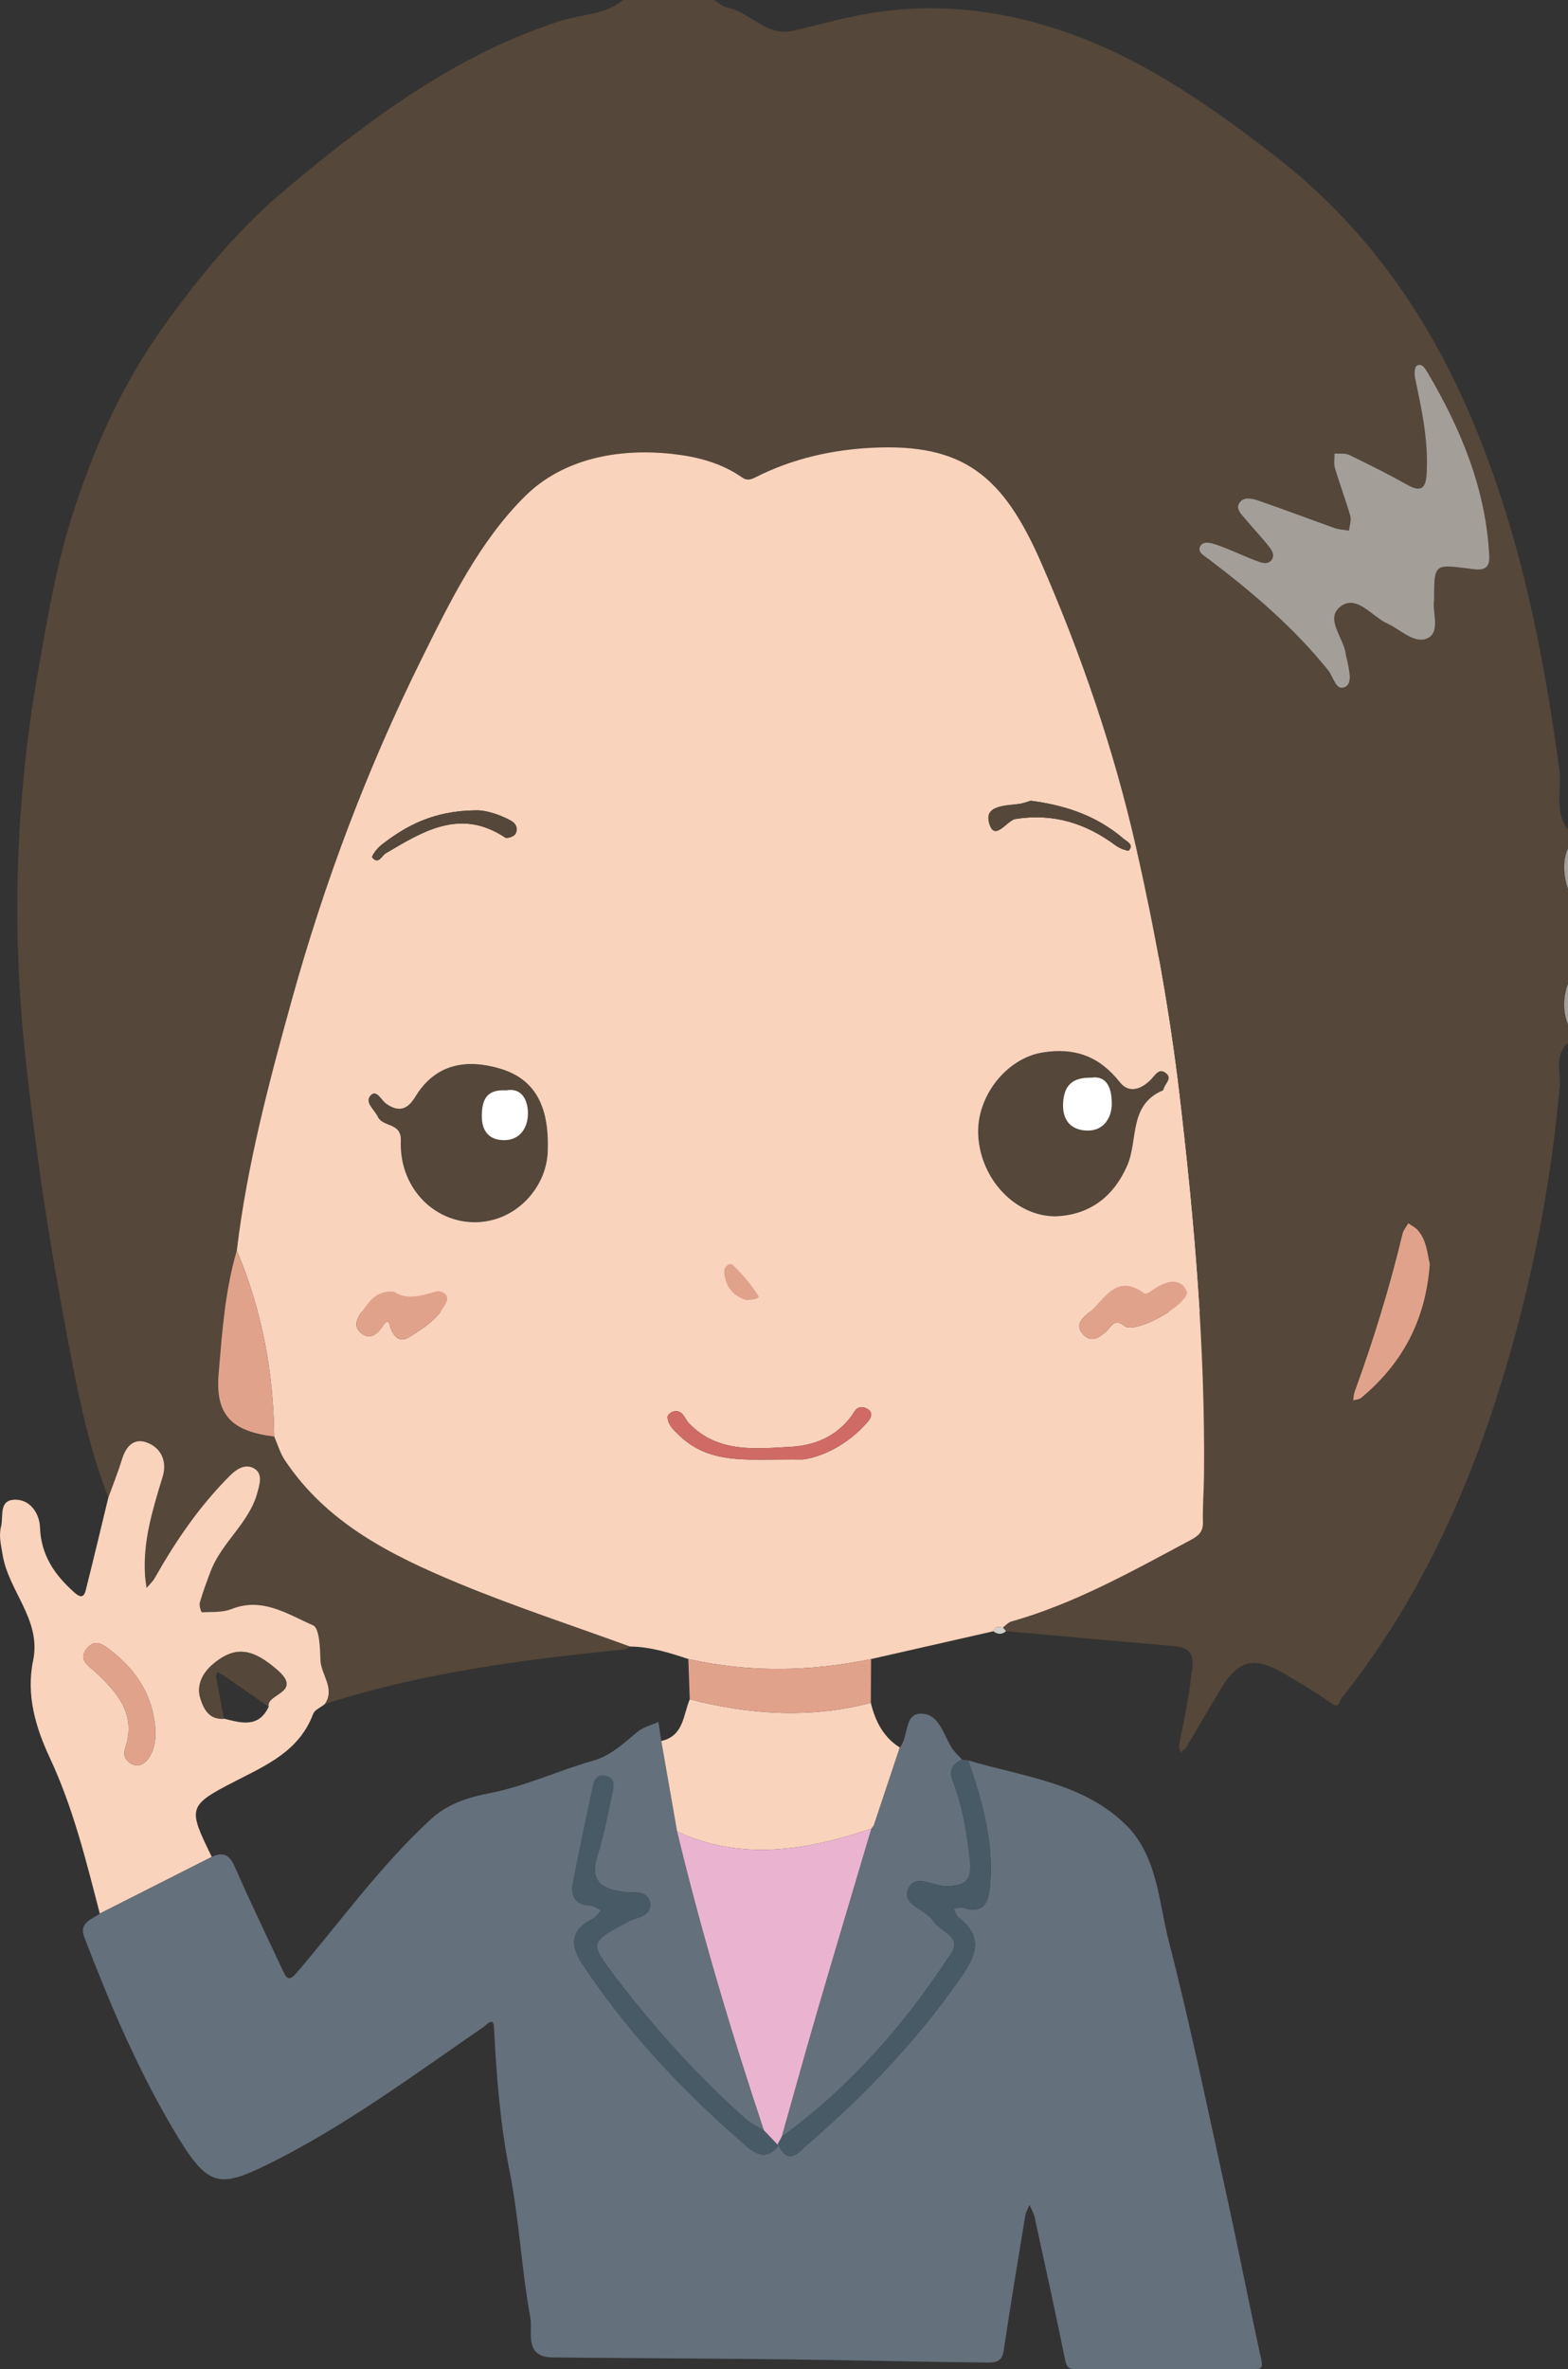
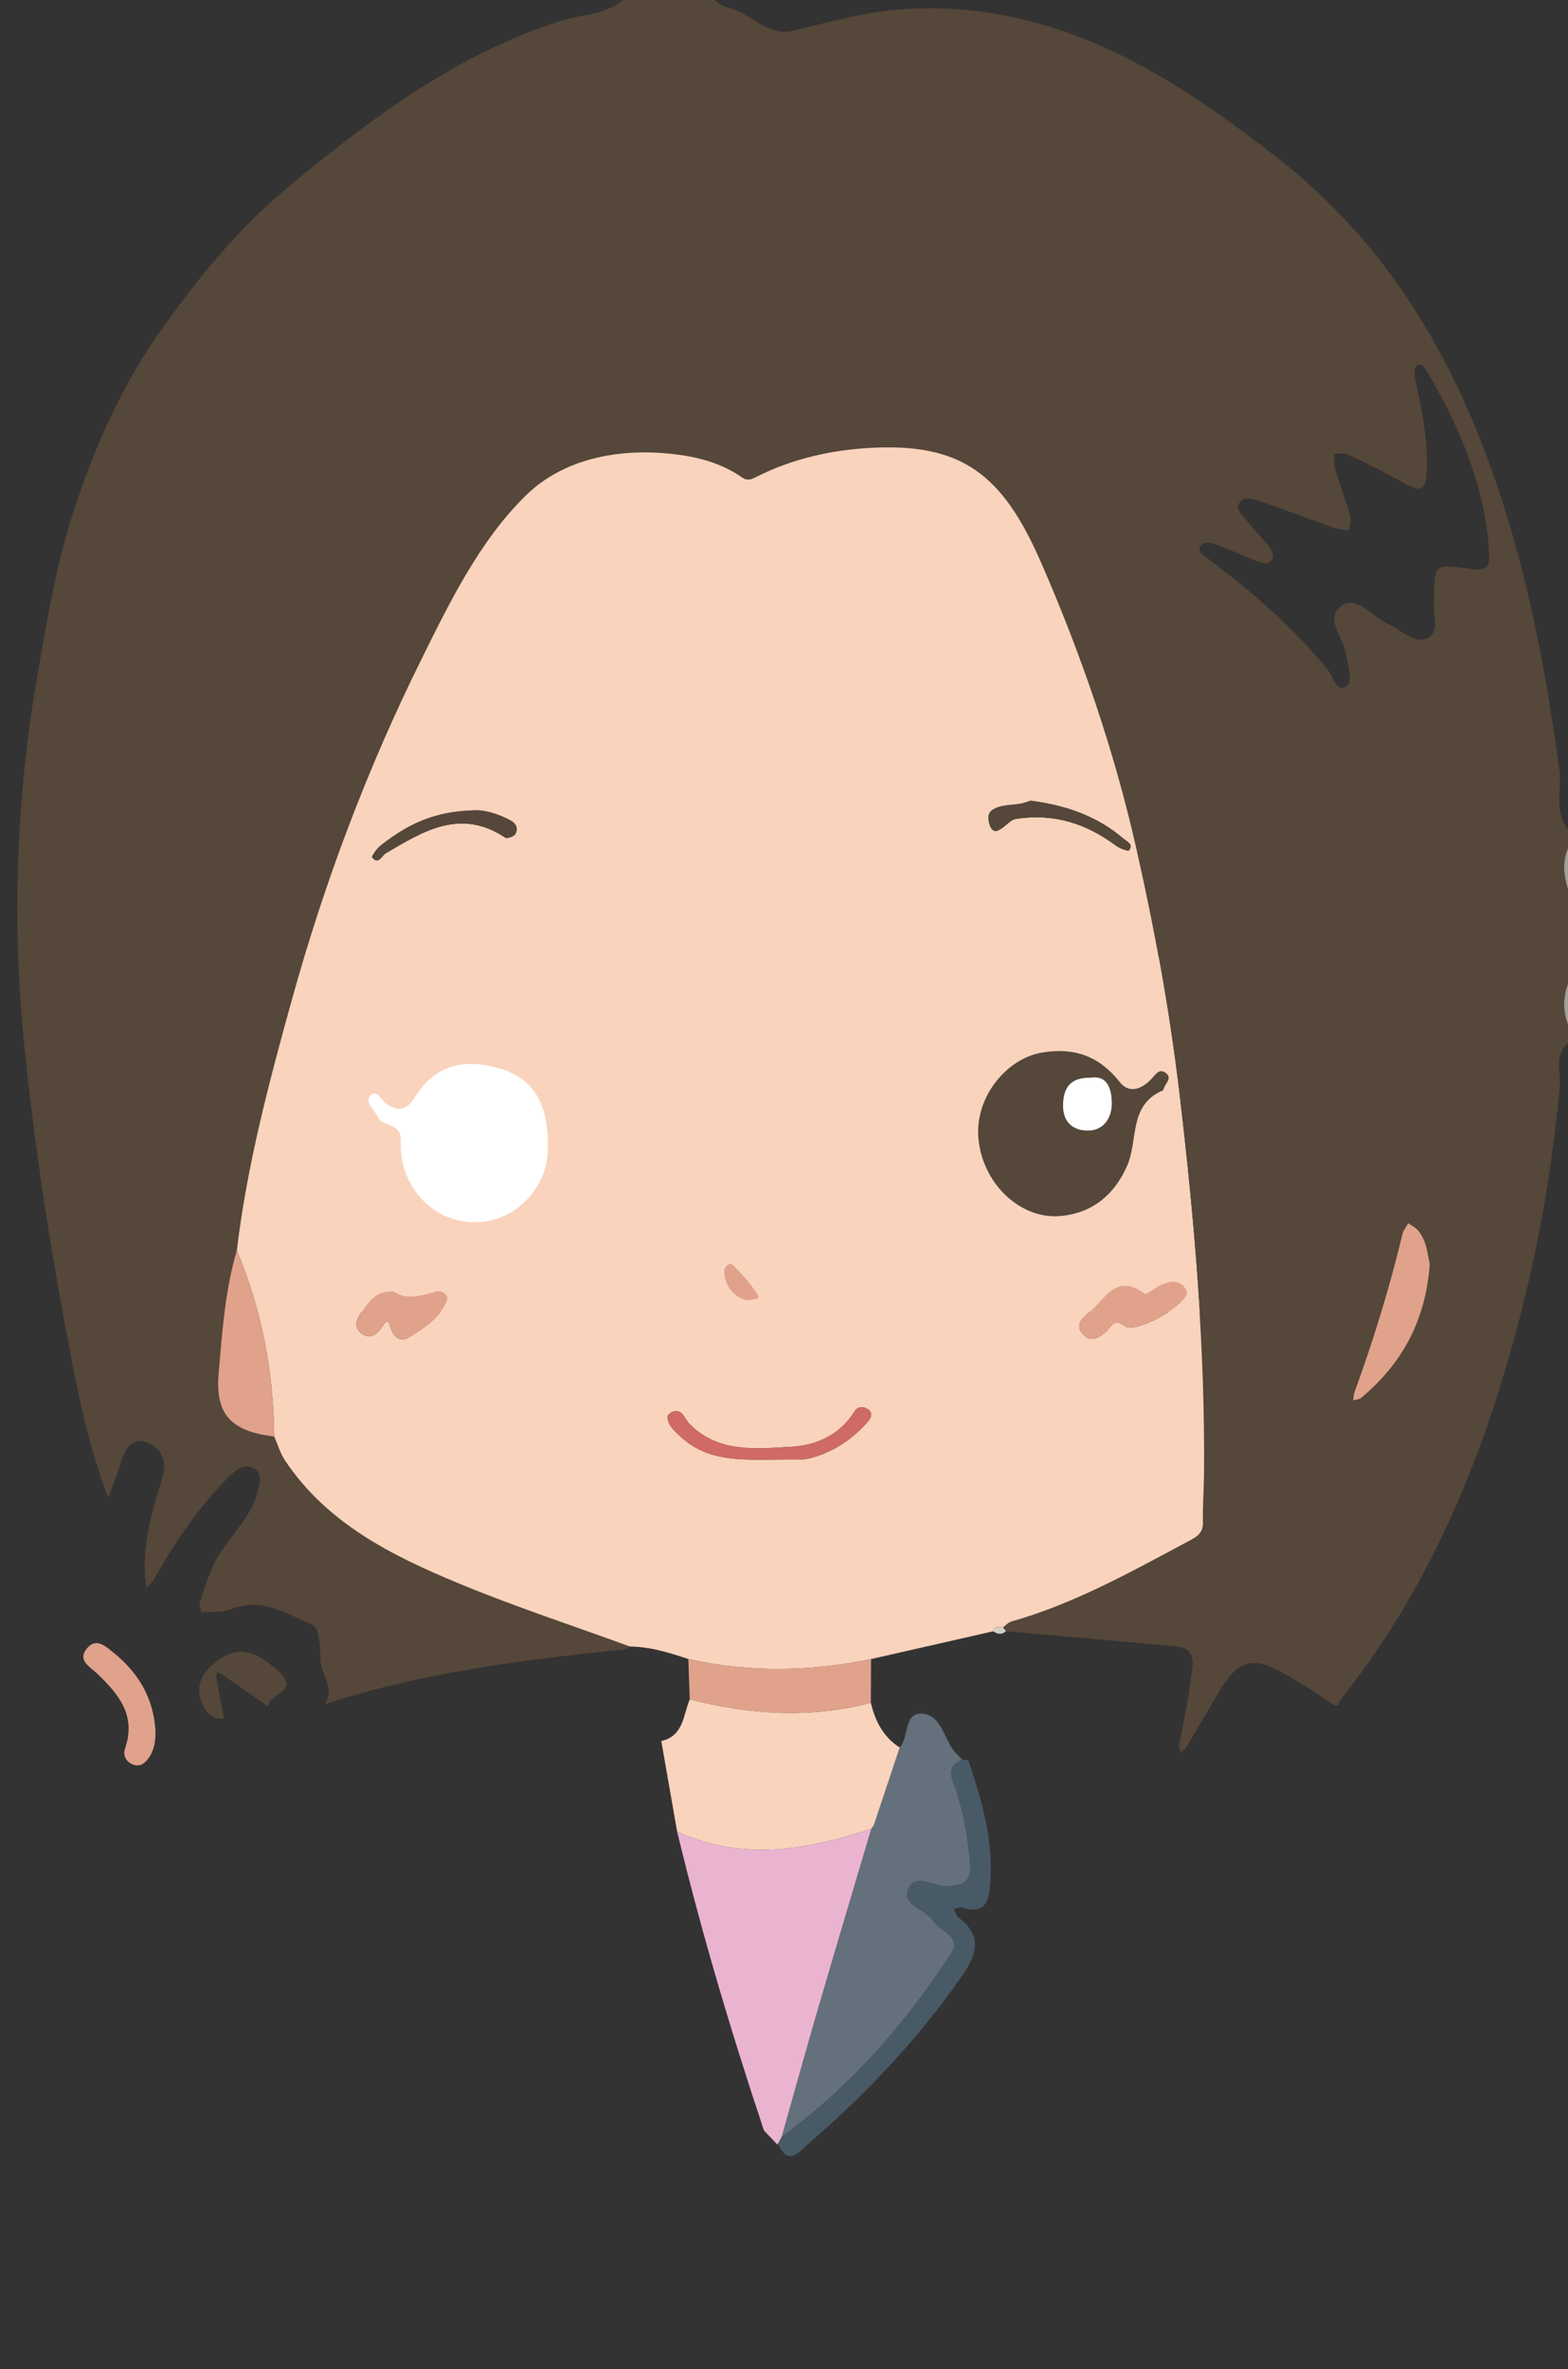
<svg xmlns="http://www.w3.org/2000/svg" viewBox="0 0 159.939 241.594">
  <rect x="0" y="0" width="159.939" height="241.594" fill="#333333" stroke="none" />
  <g>
    <rect x="33.53" y="97.62" width="103.598" height="36.149" style="fill:#fff;">
    </rect>
    <path d="m159.939,84.587v1.922c-.587,1.388-.436,2.777,0,4.165v9.612c-.476,1.388-.555,2.777,0,4.165v1.922c-1.445,1.234-.717,3.016-.845,4.437-1.011,11.177-3.253,22.059-6.765,32.719-3.553,10.785-8.456,20.822-15.547,29.733-.211.265-.173,1.018-.968.442-1.426-1.033-2.958-1.924-4.472-2.832-3.476-2.084-4.999-1.721-6.998,1.64-1.118,1.879-2.207,3.775-3.331,5.651-.135.225-.402.371-.608.554-.046-.247-.168-.507-.127-.739.395-2.248.945-4.479,1.182-6.742.137-1.309.819-3.16-1.631-3.371-5.739-.494-11.475-1.017-17.212-1.528-.105-.128-.211-.256-.316-.385.281-.205.534-.51.849-.599,6.408-1.812,12.173-5.039,17.991-8.15.784-.419,1.591-.772,1.56-1.941-.042-1.597.093-3.198.11-4.797.131-13.045-.992-26-2.521-38.946-1-8.464-2.53-16.836-4.409-25.107-2.261-9.953-5.571-19.614-9.674-29.018-3.909-8.96-8.011-12.21-17.318-11.732-4.037.207-8.072,1.105-11.768,2.979-.497.252-.902.411-1.414.053-2.16-1.509-4.648-2.141-7.2-2.414-5.555-.594-11.124.53-14.944,4.309-4.658,4.608-7.648,10.722-10.582,16.644-5.51,11.12-9.874,22.691-13.196,34.655-2.343,8.441-4.59,16.9-5.631,25.626-1.207,4.091-1.496,8.337-1.854,12.54-.361,4.236,1.312,5.903,5.671,6.434.353.804.598,1.681,1.077,2.402,4.268,6.422,10.844,9.704,17.626,12.525,5.763,2.396,11.714,4.34,17.582,6.484-.169.101-.331.274-.508.292-10.354,1.041-20.657,2.353-30.614,5.578,1.086-1.614-.402-2.988-.448-4.511-.037-1.227-.101-3.239-.752-3.522-2.59-1.125-5.166-2.912-8.321-1.659-.912.362-2.006.28-3.021.326-.064.003-.298-.684-.212-.98.318-1.095.715-2.17,1.124-3.237,1.121-2.925,3.897-4.866,4.743-7.955.237-.865.583-1.937-.291-2.471-.858-.524-1.735-.051-2.502.714-3.096,3.091-5.527,6.652-7.668,10.437-.212.375-.554.676-.836,1.012-.052-.405-.123-.809-.152-1.216-.249-3.529.789-6.823,1.796-10.136.446-1.467-.081-2.829-1.476-3.422-1.407-.598-2.254.276-2.678,1.662-.405,1.321-.924,2.607-1.393,3.909-1.803-4.644-2.869-9.497-3.8-14.359-1.282-6.701-2.465-13.43-3.377-20.19-.896-6.642-1.738-13.324-1.996-20.013-.383-9.936.258-19.824,2.006-29.68.924-5.211,1.769-10.421,3.345-15.456,2.201-7.036,5.128-13.706,9.497-19.79,3.583-4.99,7.411-9.673,12.072-13.632,3.347-2.843,6.799-5.587,10.383-8.122,5.577-3.945,11.479-7.278,18.071-9.372,2.1-.667,4.495-.585,6.313-2.109,3.095,0,6.19,0,9.285,0,.419.258.81.662,1.263.75,2.386.468,4.058,3.019,6.787,2.385,2.341-.544,4.645-1.191,7.024-1.638,7.563-1.421,14.867-.457,21.931,2.189,7.407,2.774,13.797,7.277,20.063,12.109,9.495,7.322,15.969,16.642,20.494,27.598,4.67,11.305,7.044,23.119,8.657,35.168.267,1.997-.575,4.201.873,6.025Zm-13.658-23.349c0-3.741-.004-3.703,3.448-3.272.914.114,2.263.457,2.182-1.212-.334-6.862-2.881-12.996-6.327-18.816-.232-.392-.574-.971-1.084-.633-.238.158-.243.869-.155,1.287.686,3.231,1.383,6.454,1.165,9.794-.091,1.392-.574,1.826-1.921,1.071-1.951-1.093-3.954-2.096-5.97-3.067-.425-.205-.997-.104-1.501-.144.01.501-.089,1.035.049,1.498.486,1.633,1.095,3.229,1.562,4.867.128.45-.077.995-.129,1.496-.503-.087-1.031-.105-1.506-.273-2.594-.92-5.163-1.912-7.769-2.796-.608-.206-1.482-.422-1.913.254-.408.642.247,1.178.638,1.655.675.824,1.411,1.598,2.088,2.421.403.49.979,1.095.583,1.698-.409.623-1.177.269-1.753.049-1.293-.494-2.543-1.108-3.851-1.557-.55-.189-1.412-.477-1.72.196-.266.582.488.958.947,1.306,4.428,3.355,8.633,6.946,12.139,11.299.523.649.782,2.161,1.721,1.689.825-.414.362-1.823.194-2.805-.027-.157-.102-.308-.117-.465-.152-1.704-2.227-3.686-.509-4.96,1.628-1.207,3.164,1.054,4.746,1.771,1.378.625,2.821,2.179,4.159,1.46,1.246-.669.41-2.651.603-3.812Zm-.436,67.649c-.252-.917-.267-2.332-1.21-3.427-.259-.301-.654-.485-.987-.723-.2.355-.495.687-.586,1.068-1.316,5.478-2.968,10.852-4.897,16.143-.097.266-.094.568-.138.853.277-.083.618-.089.822-.259,4.139-3.457,6.569-7.828,6.995-13.655Z" style="fill:#554739;">
    </path>
    <path d="m159.939,90.675c-.436-1.388-.587-2.777,0-4.165v4.165Z" style="fill:#a49e99;">
    </path>
    <path d="m159.939,104.452c-.555-1.388-.476-2.777,0-4.165v4.165Z" style="fill:#a49e99;">
    </path>
    <path d="m101.317,166.344c-4.156.945-8.313,1.89-12.469,2.835-6.213,1.285-12.426,1.39-18.638-.003-1.937-.647-3.882-1.257-5.953-1.276-5.868-2.144-11.819-4.087-17.582-6.484-6.782-2.82-13.358-6.102-17.626-12.525-.479-.721-.724-1.598-1.077-2.402-.069-6.567-1.264-12.908-3.817-18.974,1.041-8.726,3.288-17.185,5.631-25.626,3.321-11.964,7.685-23.535,13.196-34.655,2.934-5.922,5.924-12.037,10.582-16.644,3.82-3.779,9.39-4.902,14.944-4.309,2.552.273,5.04.905,7.2,2.414.512.358.917.199,1.414-.053,3.696-1.874,7.731-2.772,11.768-2.979,9.307-.478,13.409,2.772,17.318,11.732,4.103,9.405,7.413,19.065,9.674,29.018,1.879,8.272,3.409,16.643,4.409,25.107,1.529,12.946,2.652,25.901,2.521,38.946-.016,1.6-.152,3.2-.11,4.797.031,1.169-.776,1.521-1.56,1.941-5.818,3.111-11.583,6.337-17.991,8.15-.314.089-.567.394-.849.599-.382-.006-.838-.199-.984.39Zm6.268-42.309c3.592-.105,6.028-2.046,7.4-5.191,1.128-2.587.125-6.157,3.614-7.643.073-.031.098-.182.137-.281.194-.496.859-1.004.167-1.518-.684-.508-1.053.193-1.428.591-1.006,1.07-2.292,1.568-3.258.345-2.085-2.639-4.615-3.555-7.883-3.018-3.678.604-6.766,4.479-6.557,8.45.236,4.48,3.775,8.221,7.807,8.264Zm-51.708-6.854c.122-4.496-1.382-7.171-4.845-8.21-3.411-1.024-6.61-.539-8.676,2.867-.784,1.293-1.68,1.619-2.974.696-.503-.359-.976-1.505-1.587-.836-.656.719.39,1.439.729,2.172.516,1.116,2.432.546,2.357,2.476-.181,4.682,3.31,8.324,7.603,8.29,4.194-.033,7.394-3.653,7.391-7.456Zm65.226,14.566c-.113-.173-.243-.557-.51-.748-.741-.531-1.525-.282-2.261.067-.558.264-1.377.981-1.589.826-2.921-2.139-4.032.594-5.689,1.967-.797.66-1.397,1.318-.568,2.214.798.864,1.603.37,2.345-.293.51-.456.815-1.446,1.886-.559,1.001.829,6.27-1.974,6.386-3.474Zm-39.227,17.083c1.813-.224,4.551-1.408,6.653-3.868.35-.41.518-.904.025-1.244-.447-.309-1.034-.363-1.395.214-1.478,2.366-3.861,3.452-6.391,3.594-3.638.204-7.514.678-10.468-2.363-.493-.507-.624-1.441-1.609-1.231-.239.051-.609.362-.602.541.032.85.633,1.357,1.22,1.921,3.242,3.116,7.34,2.343,12.567,2.435Zm-41.696-17.139c-1.872-.121-2.526,1.037-3.277,2.066-.553.758-.884,1.591.008,2.239.799.58,1.474.139,2.017-.603.166-.227.608-1.087.814-.309.322,1.221,1.009,1.87,1.974,1.28,1.498-.916,3.082-1.944,3.839-3.624.324-.719-.5-1.237-1.174-1.032-1.539.469-3.023.844-4.202-.017Zm64.956-50.039c-.325.092-.765.275-1.22.332-1.32.165-3.407.157-3.064,1.754.496,2.309,1.844-.087,2.721-.224,3.892-.608,7.187.437,10.248,2.714.382.284,1.227.609,1.339.477.515-.609-.244-.908-.571-1.19-2.673-2.296-5.853-3.395-9.452-3.863Zm-56.636.982c-4.294.053-7.093,1.555-9.665,3.581-.395.311-.96,1.104-.87,1.219.624.793.987-.186,1.368-.411,3.847-2.272,7.637-4.643,12.195-1.613.197.131.894-.109,1.039-.36.278-.481.135-1.028-.428-1.347-1.41-.799-2.927-1.12-3.639-1.068Zm27.602,49.957c.576-.005,1.454-.149,1.276-.432-.733-1.161-1.64-2.243-2.641-3.185-.33-.311-.933.225-.881.785.133,1.455.925,2.42,2.247,2.833Z" style="fill:#fad3bc;">
    </path>
-     <path d="m10.179,195.13c-1.4-5.394-2.717-10.794-5.105-15.895-1.437-3.069-2.426-6.4-1.697-9.899.873-4.186-2.539-7.099-3.119-10.848-.146-.943-.401-1.832-.152-2.819.268-1.061-.264-2.71,1.412-2.742,1.609-.03,2.51,1.453,2.561,2.825.104,2.821,1.468,4.801,3.431,6.57.541.487,1.002.761,1.236-.164.793-3.139,1.538-6.291,2.301-9.437.469-1.301.988-2.587,1.393-3.908.425-1.386,1.272-2.26,2.678-1.662,1.395.593,1.921,1.954,1.476,3.422-1.006,3.313-2.045,6.607-1.796,10.136.029.407.1.811.152,1.216.282-.336.624-.637.836-1.012,2.141-3.786,4.572-7.347,7.668-10.437.767-.766,1.644-1.238,2.502-.714.874.534.528,1.606.291,2.471-.846,3.089-3.622,5.03-4.743,7.955-.409,1.067-.805,2.141-1.124,3.237-.086.296.148.983.212.98,1.014-.047,2.109.036,3.021-.326,3.155-1.254,5.732.534,8.321,1.659.651.283.714,2.295.752,3.522.046,1.523,1.533,2.897.448,4.511-.408.331-1.032.58-1.192,1.005-1.425,3.772-4.688,5.185-7.986,6.876-4.883,2.505-4.766,2.734-2.353,7.701-3.808,1.926-7.617,3.852-11.425,5.779Zm17.227-21.09c-.322-1.343,3.607-1.43.827-3.797-2.305-1.963-4.125-2.635-6.611-.454-.937.822-1.602,2.056-1.187,3.383.343,1.098.899,2.213,2.409,2.083,1.742.426,3.521.991,4.563-1.216Zm-11.547,2.469c-.184-3.341-1.748-5.952-4.312-8.013-.827-.665-1.796-1.563-2.729-.341-.892,1.168.304,1.764,1.016,2.438,2.192,2.073,4.083,4.264,2.944,7.63-.235.696-.028,1.289.619,1.634.761.405,1.342.021,1.774-.593.576-.818.703-1.765.688-2.754Z" style="fill:#fad3bc;">
-     </path>
-     <path d="m146.281,61.238c-.193,1.16.643,3.143-.603,3.812-1.339.718-2.781-.836-4.159-1.46-1.581-.717-3.118-2.978-4.746-1.771-1.719,1.274.357,3.256.509,4.96.014.157.09.308.117.465.168.982.631,2.39-.194,2.805-.94.472-1.198-1.04-1.721-1.689-3.506-4.353-7.711-7.943-12.139-11.299-.459-.348-1.213-.724-.947-1.306.308-.673,1.17-.385,1.72-.196,1.307.449,2.557,1.063,3.851,1.557.576.22,1.344.573,1.753-.049.396-.603-.18-1.208-.583-1.698-.677-.823-1.413-1.597-2.088-2.421-.391-.478-1.047-1.013-.638-1.655.431-.677,1.304-.461,1.913-.254,2.606.884,5.175,1.876,7.769,2.796.475.168,1.003.186,1.506.273.052-.501.257-1.046.129-1.496-.467-1.637-1.076-3.234-1.562-4.867-.138-.463-.039-.997-.049-1.498.504.04,1.076-.061,1.501.144,2.015.971,4.018,1.974,5.97,3.067,1.347.755,1.831.321,1.921-1.071.217-3.34-.48-6.563-1.165-9.794-.089-.418-.083-1.129.155-1.287.511-.338.852.241,1.084.633,3.446,5.82,5.993,11.955,6.327,18.816.081,1.669-1.268,1.326-2.182,1.212-3.452-.43-3.447-.468-3.448,3.272Z" style="fill:#a49e99;">
-     </path>
    <path d="m24.154,127.515c2.553,6.067,3.749,12.407,3.817,18.974-4.36-.531-6.033-2.198-5.671-6.434.359-4.203.647-8.449,1.854-12.54Z" style="fill:#e1a28b;">
    </path>
    <path d="m145.845,128.887c-.426,5.826-2.856,10.198-6.995,13.655-.204.17-.545.177-.822.259.044-.285.041-.587.138-.853,1.928-5.292,3.581-10.665,4.897-16.143.092-.381.386-.713.586-1.068.333.238.728.422.987.723.943,1.096.959,2.51,1.21,3.427Z" style="fill:#e1a28b;">
    </path>
    <path d="m101.317,166.344c.146-.59.602-.396.984-.39.105.128.211.256.316.384-.432.373-.865.326-1.3.006Z" style="fill:#d2ceca;">
-     </path>
-     <path d="m21.604,189.351c1.198-.565,1.829-.19,2.368,1.052,1.535,3.532,3.228,6.995,4.852,10.488.443.953.663,1.192,1.547.153,4.461-5.237,8.492-10.858,13.584-15.538,1.709-1.57,3.746-2.217,6.086-2.675,3.558-.697,6.931-2.288,10.444-3.288,1.896-.54,3.15-1.812,4.572-2.971.581-.474,1.395-.663,2.103-.981.098.647.195,1.293.292,1.94.538,3.077,1.076,6.154,1.614,9.231,2.48,10.299,5.508,20.438,8.856,30.484-.628-.389-1.329-.697-1.874-1.181-4.91-4.358-9.273-9.23-13.258-14.437-2.727-3.562-2.67-3.565,1.287-5.673.867-.462,2.43-.537,2.22-1.909-.209-1.365-1.738-1.007-2.682-1.129-2.345-.302-3.481-1.148-2.663-3.736.672-2.126,1.061-4.342,1.552-6.524.147-.656.15-1.329-.68-1.552-.832-.224-1.192.335-1.336,1.008-.7,3.276-1.398,6.554-2.036,9.842-.263,1.356.179,2.289,1.771,2.357.375.016.738.316,1.106.486-.281.291-.511.685-.853.855-2.197,1.093-2.41,2.608-1.117,4.563,4.677,7.067,10.417,13.161,16.831,18.665,1.234,1.059,2.171,1.205,3.216-.074l-.11-.098.061-.134c1.02,2.473,2.245.757,3.118.006,5.866-5.048,11.146-10.632,15.591-17.01,1.561-2.24,2.212-4.108-.278-6.025-.252-.194-.346-.594-.513-.898.305-.046.646-.204.909-.12,2.443.777,2.698-.844,2.827-2.566.323-4.341-.867-8.414-2.243-12.452,5.497,1.66,11.476,2.207,15.908,6.41,3.4,3.224,3.477,7.892,4.541,12.021,2.218,8.609,4.012,17.329,5.921,26.016,1.213,5.52,2.291,11.069,3.499,16.59.19.87.088,1.053-.798,1.048-6.029-.034-12.059-.029-18.089-.003-.717.003-.953-.197-1.102-.93-.993-4.871-2.055-9.729-3.116-14.586-.094-.431-.348-.828-.528-1.241-.149.389-.371.766-.437,1.169-.755,4.592-1.515,9.184-2.203,13.786-.174,1.163-1.071,1.131-1.741,1.124-6.762-.067-13.524-.242-20.286-.323-7.998-.097-15.998-.114-23.996-.203-2.924-.033-1.988-2.656-2.242-4.033-.913-4.954-1.137-10.04-2.124-14.976-.973-4.869-1.333-9.748-1.592-14.672-.057-1.085-.714-.249-1.093.011-7.209,4.954-14.241,10.198-22.131,14.064-5.08,2.489-6.102,2.098-9.614-3.87-3.616-6.144-6.386-12.701-8.938-19.348-.598-1.557.77-1.803,1.573-2.434,3.809-1.927,7.617-3.853,11.425-5.779Z" style="fill:#64707b;">
    </path>
    <path d="m91.775,178.194c.954-1.046.382-3.444,2.163-3.448,1.889-.004,2.293,2.193,3.198,3.564.274.415.666.751,1.005,1.123-1.038.456-1.369,1.1-.925,2.264.969,2.544,1.419,5.2,1.708,7.922.211,1.993-.25,2.627-2.288,2.721-1.368.063-3.342-1.428-4.02.34-.625,1.629,1.845,2.012,2.595,3.226.658,1.066,2.922,1.55,1.835,3.228-4.684,7.231-10.296,13.648-17.305,18.751,1.213-4.289,2.398-8.585,3.647-12.864,1.806-6.187,3.658-12.361,5.49-18.54,0,0-.017.013-.017.013l.264-.346c.884-2.652,1.768-5.303,2.653-7.955Z" style="fill:#64707b;">
    </path>
    <path d="m91.775,178.194c-.884,2.652-1.768,5.303-2.653,7.955-.088.115-.176.23-.264.346,0,0,.017-.013.017-.013-6.574,2.177-13.161,3.35-19.809.282-.538-3.077-1.076-6.154-1.614-9.231,2.292-.511,2.224-2.636,2.903-4.25,6.129,1.568,12.281,1.985,18.471.355.451,1.864,1.263,3.494,2.949,4.557Z" style="fill:#fad3bc;">
    </path>
    <path d="m79.739,217.885c7.009-5.103,12.622-11.521,17.305-18.751,1.087-1.678-1.177-2.162-1.835-3.228-.75-1.215-3.22-1.597-2.595-3.226.678-1.768,2.652-.277,4.02-.34,2.038-.093,2.499-.728,2.288-2.721-.289-2.722-.738-5.378-1.708-7.922-.443-1.164-.113-1.808.925-2.264.21.026.419.052.629.078,1.376,4.038,2.566,8.111,2.243,12.452-.128,1.722-.384,3.343-2.827,2.566-.264-.084-.604.074-.909.12.167.304.261.704.513.898,2.49,1.917,1.839,3.785.278,6.025-4.445,6.378-9.725,11.962-15.591,17.01-.873.751-2.098,2.467-3.118-.006.127-.23.254-.461.381-.691Z" style="fill:#495a67;">
    </path>
    <path d="m88.826,173.637c-6.191,1.629-12.342,1.213-18.471-.355-.048-1.369-.096-2.737-.145-4.106,6.212,1.393,12.425,1.288,18.638.003-.007,1.486-.015,2.972-.022,4.458Z" style="fill:#e1a28b;">
    </path>
    <path d="m107.585,124.035c-4.032-.043-7.571-3.784-7.807-8.264-.209-3.971,2.879-7.847,6.557-8.45,3.268-.536,5.799.379,7.883,3.018.966,1.223,2.251.725,3.258-.345.375-.398.743-1.099,1.428-.591.692.513.027,1.022-.167,1.518-.039.099-.064.25-.137.281-3.489,1.485-2.486,5.055-3.614,7.643-1.372,3.145-3.808,5.086-7.4,5.191Zm3.731-14.141c-2.047-.044-2.791.907-2.878,2.601-.09,1.753.813,2.744,2.434,2.792,1.738.052,2.547-1.352,2.532-2.797-.013-1.254-.341-2.85-2.087-2.596Z" style="fill:#554739;">
-     </path>
-     <path d="m55.878,117.181c.003,3.803-3.196,7.423-7.391,7.456-4.294.034-7.784-3.609-7.603-8.29.075-1.93-1.841-1.36-2.357-2.476-.34-.734-1.386-1.453-.729-2.172.611-.67,1.084.477,1.587.836,1.294.923,2.19.597,2.974-.696,2.065-3.406,5.264-3.891,8.676-2.867,3.463,1.039,4.967,3.714,4.845,8.21Zm-4.263-5.996c-2.094-.125-2.458,1.096-2.467,2.633-.01,1.522.749,2.438,2.252,2.447,1.719.01,2.452-1.375,2.451-2.72,0-1.236-.538-2.678-2.236-2.359Z" style="fill:#554739;">
    </path>
    <path d="m121.104,131.747c-.116,1.5-5.385,4.303-6.386,3.474-1.071-.887-1.376.103-1.886.559-.742.663-1.547,1.156-2.345.293-.828-.896-.228-1.554.568-2.214,1.657-1.373,2.768-4.106,5.689-1.967.212.155,1.03-.561,1.589-.826.736-.349,1.52-.598,2.261-.067.267.192.397.575.51.748Z" style="fill:#e1a28b;">
    </path>
    <path d="m81.877,148.83c-5.227-.092-9.325.681-12.567-2.435-.587-.564-1.188-1.071-1.22-1.921-.007-.18.363-.491.602-.541.985-.21,1.116.724,1.609,1.231,2.954,3.04,6.829,2.567,10.468,2.363,2.53-.142,4.913-1.229,6.391-3.594.361-.577.948-.523,1.395-.214.492.34.325.834-.025,1.244-2.102,2.46-4.84,3.644-6.653,3.868Z" style="fill:#cf6a65;">
    </path>
    <path d="m40.181,131.691c1.179.861,2.663.486,4.202.017.674-.205,1.498.313,1.174,1.032-.758,1.68-2.341,2.708-3.839,3.624-.965.59-1.652-.058-1.974-1.28-.205-.779-.647.081-.814.309-.543.742-1.218,1.183-2.017.603-.892-.648-.561-1.481-.008-2.239.751-1.029,1.405-2.187,3.277-2.066Z" style="fill:#e1a28b;">
    </path>
    <path d="m105.137,81.651c3.6.468,6.779,1.567,9.452,3.863.328.281,1.086.58.571,1.19-.112.132-.957-.193-1.339-.477-3.061-2.277-6.357-3.322-10.248-2.714-.877.137-2.224,2.534-2.721.224-.343-1.597,1.744-1.589,3.064-1.754.455-.057.895-.24,1.22-.332Z" style="fill:#554739;">
    </path>
    <path d="m48.501,82.633c.712-.052,2.228.269,3.639,1.068.563.319.706.866.428,1.347-.145.251-.841.491-1.039.36-4.558-3.03-8.349-.659-12.195,1.613-.38.225-.744,1.203-1.368.411-.091-.115.475-.908.87-1.219,2.572-2.025,5.371-3.527,9.665-3.581Z" style="fill:#554739;">
    </path>
    <path d="m76.102,132.59c-1.321-.413-2.113-1.378-2.247-2.833-.051-.559.551-1.096.881-.785,1.001.943,1.909,2.024,2.641,3.185.178.283-.7.427-1.276.432Z" style="fill:#e1a28b;">
    </path>
    <path d="m15.858,176.51c.016.989-.111,1.936-.688,2.754-.432.614-1.013.998-1.774.593-.648-.344-.855-.938-.619-1.634,1.139-3.366-.752-5.558-2.944-7.63-.712-.674-1.908-1.27-1.016-2.438.934-1.222,1.902-.324,2.729.341,2.564,2.061,4.128,4.671,4.312,8.013Z" style="fill:#e1a28b;">
    </path>
    <path d="m22.843,175.256c-1.51.13-2.066-.986-2.409-2.083-.415-1.327.25-2.561,1.187-3.383,2.486-2.182,4.306-1.509,6.611.454,2.78,2.367-1.148,2.455-.827,3.797-1.531-1.063-3.059-2.128-4.594-3.184-.202-.139-.434-.234-.652-.35-.038.174-.135.358-.106.519.251,1.412.524,2.821.79,4.23Z" style="fill:#554739;">
    </path>
    <path d="m79.739,217.885c-.127.23-.254.461-.381.691,0,0-.061.134-.061.134,0,0,.11.098.11.098-.495-.52-.989-1.041-1.484-1.561-3.348-10.046-6.376-20.185-8.856-30.484,6.648,3.068,13.236,1.896,19.809-.282-1.832,6.179-3.684,12.353-5.49,18.54-1.249,4.278-2.433,8.575-3.647,12.864Z" style="fill:#eab4d1;">
    </path>
-     <path d="m77.922,217.247c.495.52.989,1.041,1.484,1.561-1.045,1.28-1.982,1.133-3.216.074-6.414-5.504-12.154-11.598-16.831-18.665-1.294-1.955-1.08-3.47,1.117-4.563.342-.17.571-.565.853-.855-.368-.17-.731-.47-1.106-.486-1.591-.069-2.034-1.001-1.771-2.357.638-3.289,1.335-6.566,2.036-9.842.144-.673.504-1.232,1.336-1.008.83.223.827.896.68,1.552-.49,2.182-.88,4.398-1.552,6.524-.818,2.588.318,3.433,2.663,3.736.945.122,2.473-.237,2.682,1.129.21,1.372-1.353,1.446-2.22,1.909-3.957,2.108-4.014,2.112-1.287,5.673,3.986,5.206,8.348,10.079,13.258,14.437.545.484,1.246.792,1.874,1.181Z" style="fill:#495a67;">
-     </path>
    <path d="m88.858,186.494c.088-.115.176-.23.264-.346-.088.115-.176.23-.264.346Z" style="fill:#eab4d1;">
    </path>
  </g>
</svg>